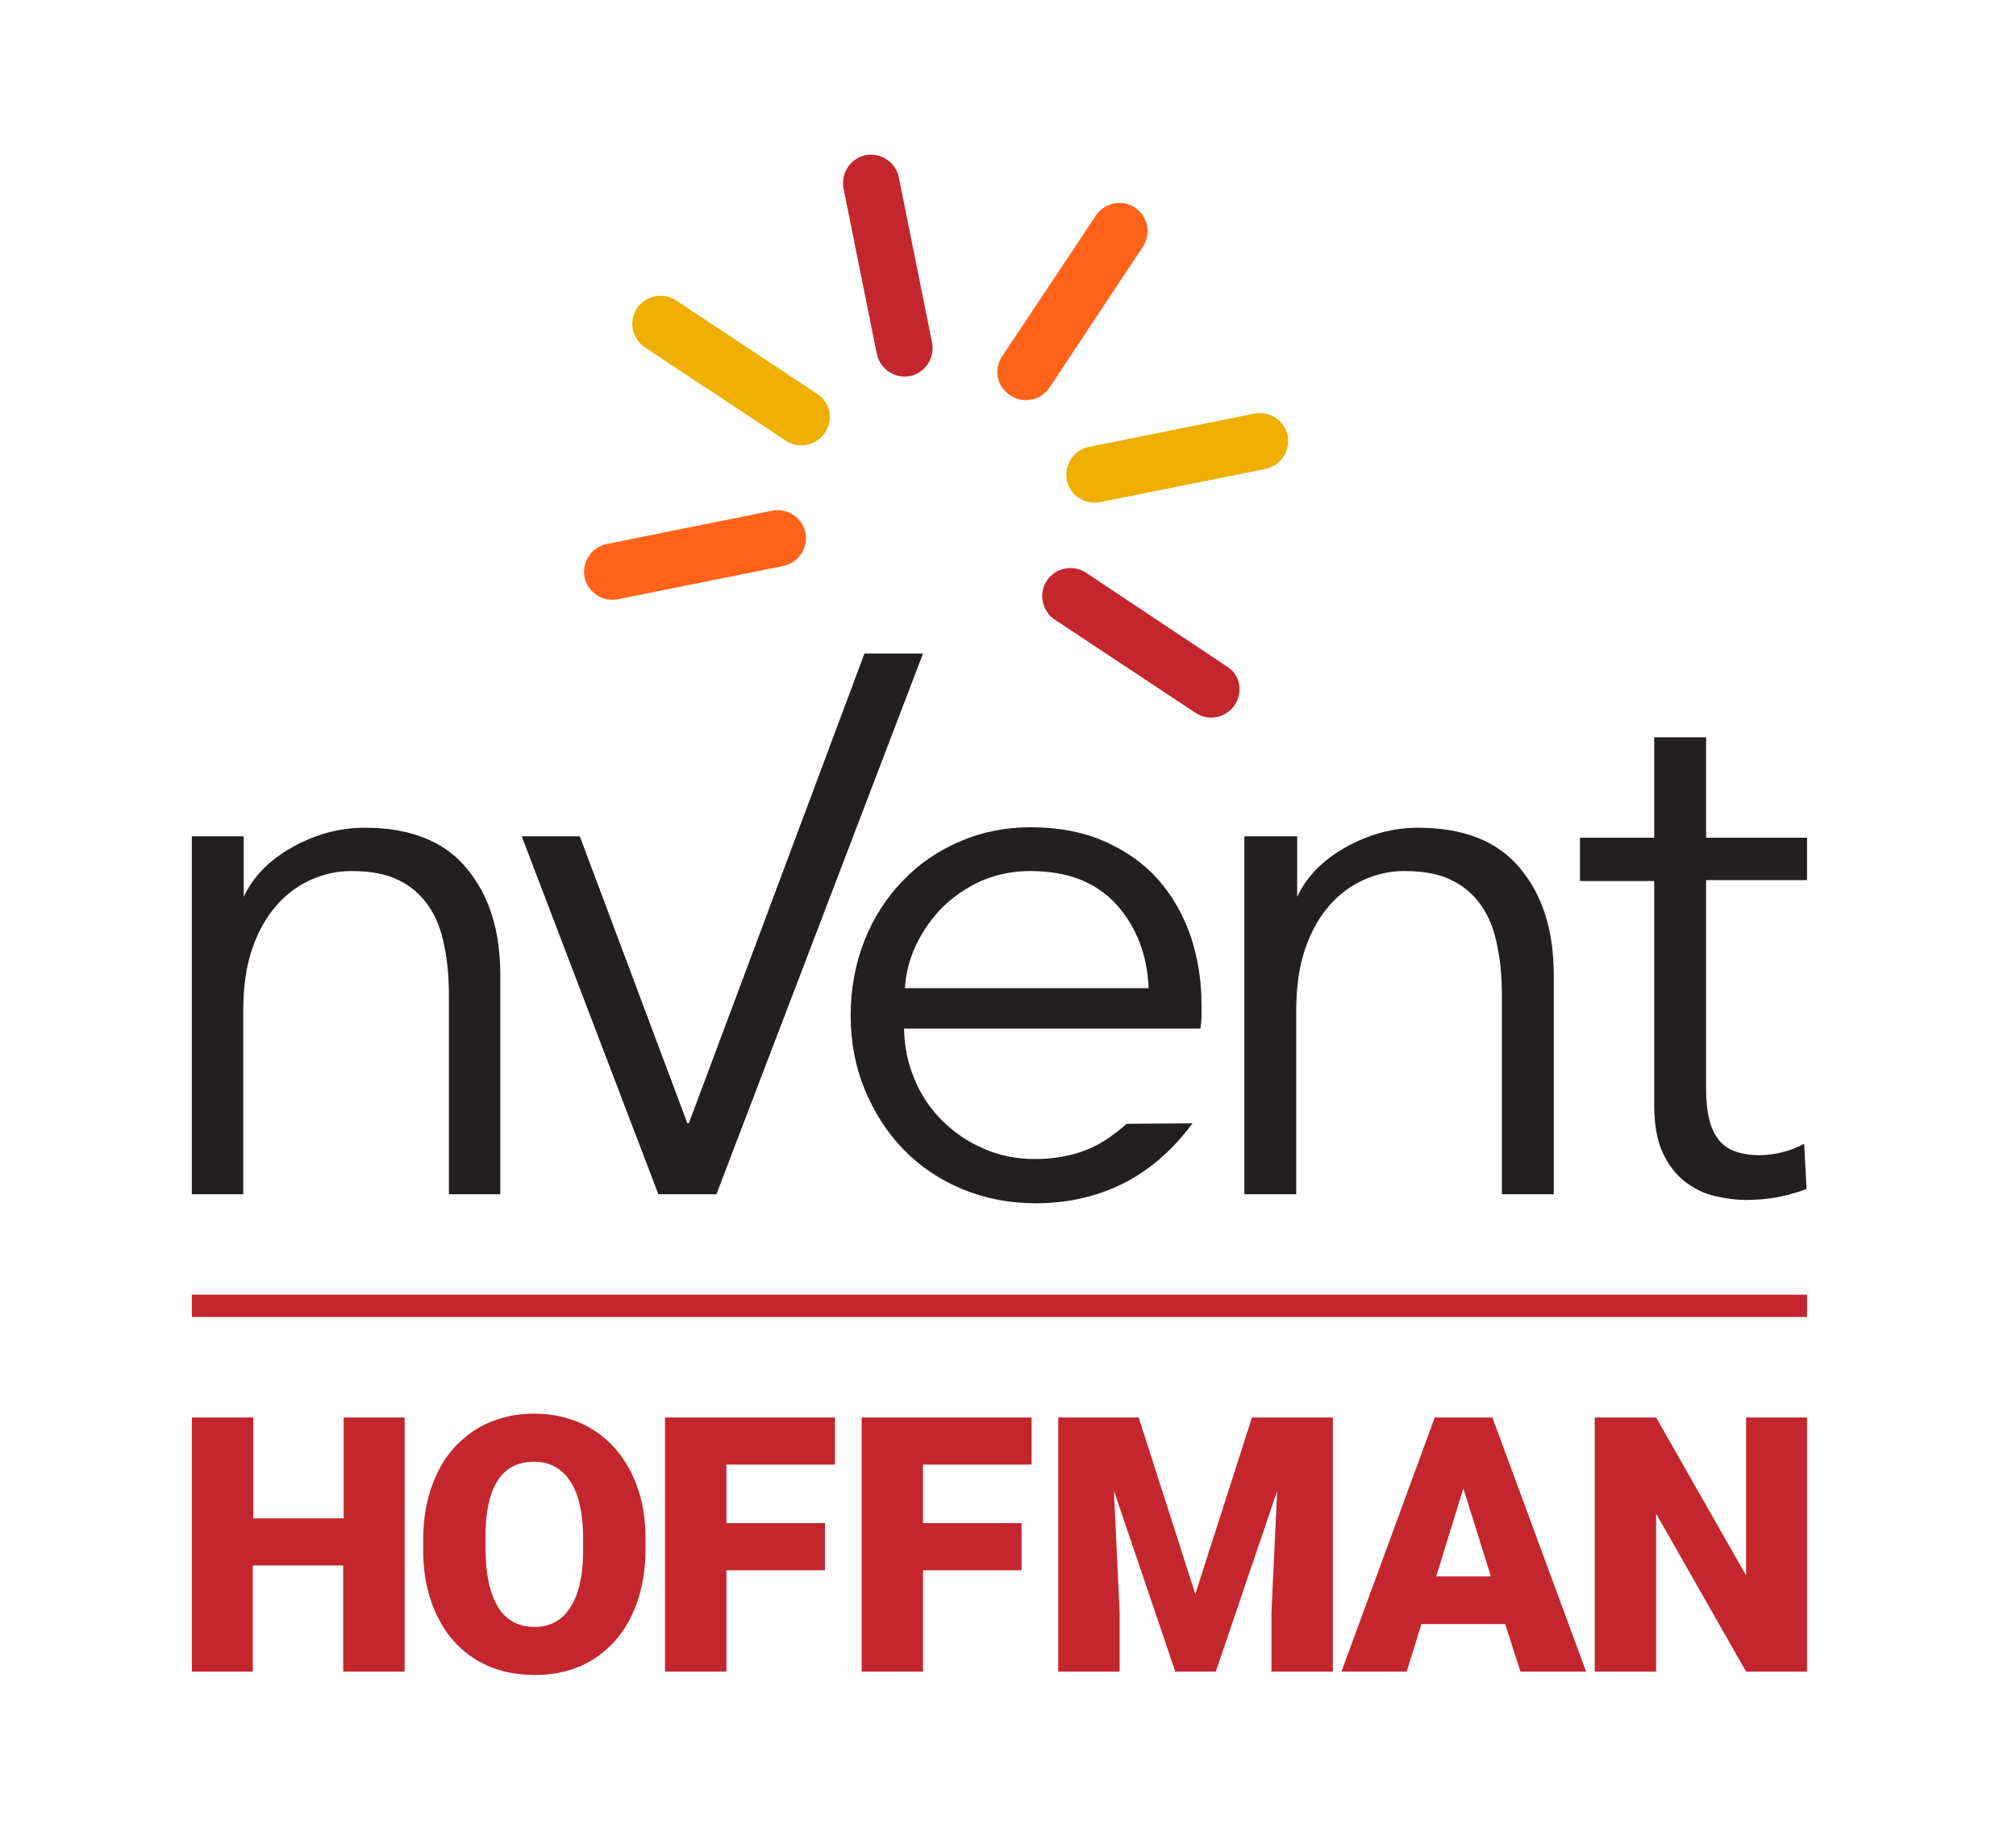
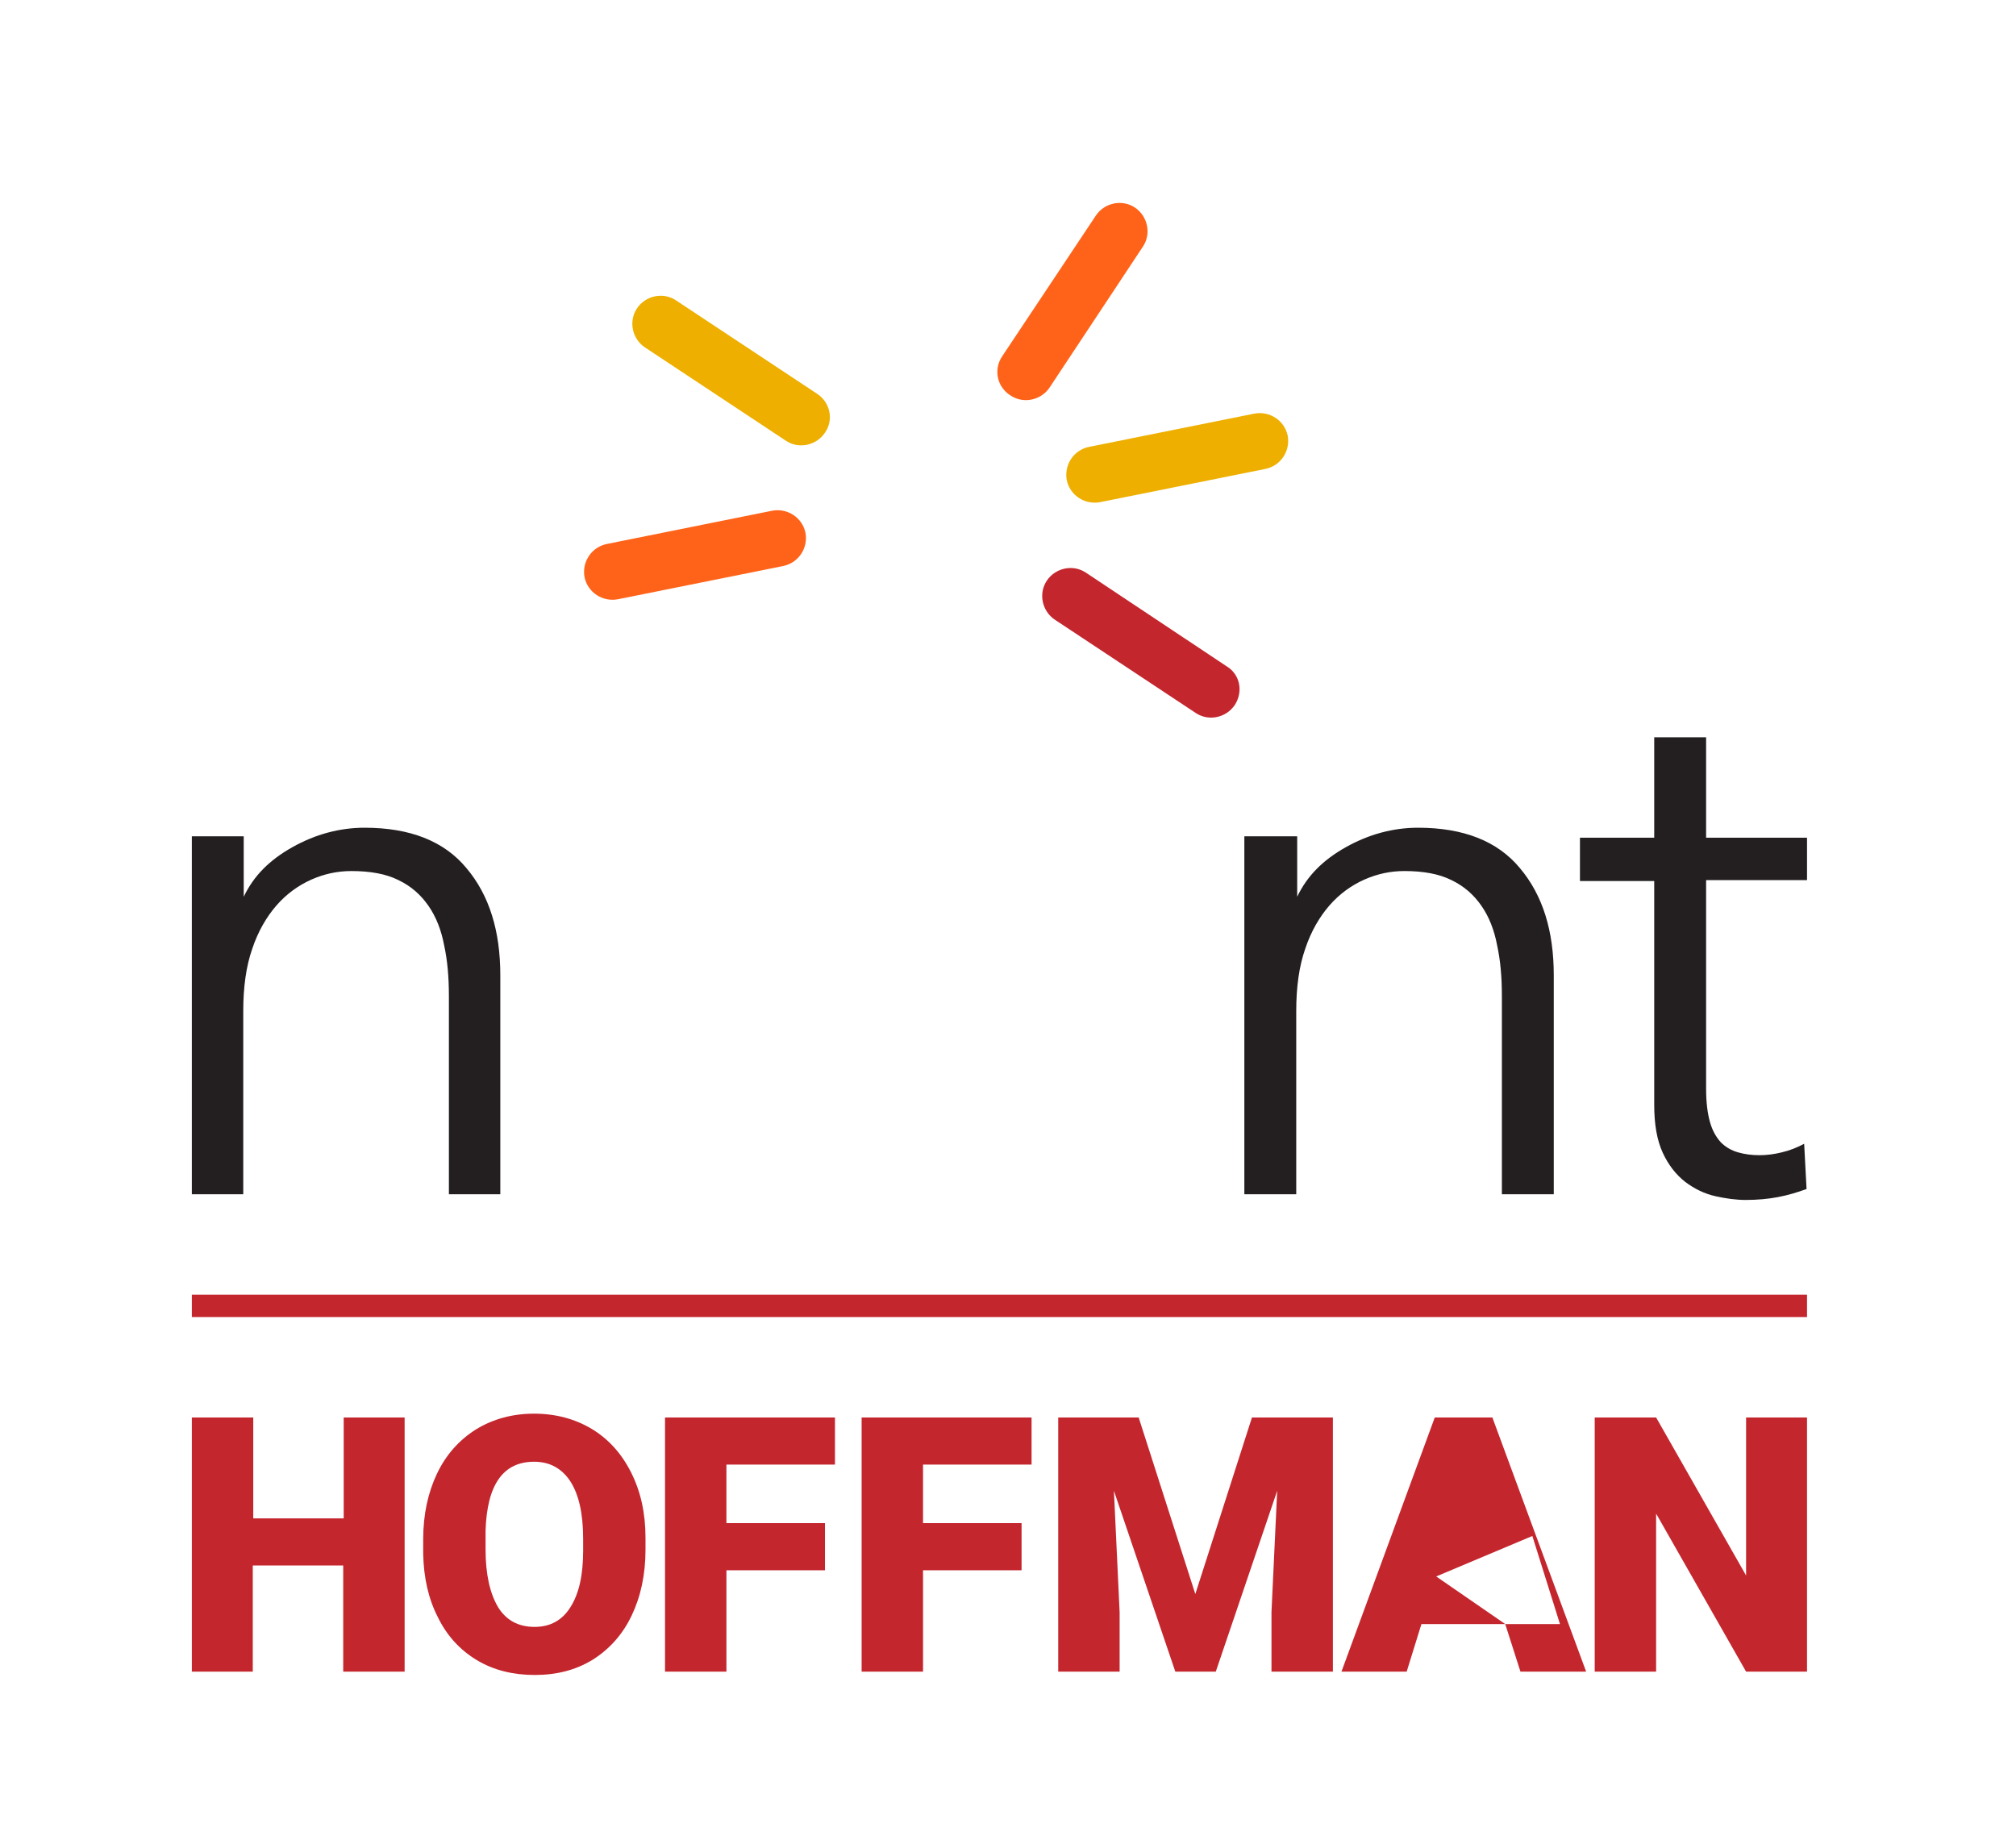
<svg xmlns="http://www.w3.org/2000/svg" version="1.1" x="0px" y="0px" viewBox="0 0 423.5 386.5" style="enable-background:new 0 0 423.5 386.5;" xml:space="preserve">
  <style type="text/css">
	.st0{fill:#C4262E;}
	.st1{fill:#231F20;}
	.st2{fill:#FF6319;}
	.st3{fill:#EEAF00;}
</style>
  <g id="Art">
    <g id="HOFFMAN">
      <path class="st0" d="M379.6,351.2h-12.8l-18.9-33.2v33.2H335v-53.4h12.9l18.9,33.2v-33.2h12.8V351.2z" />
-       <path class="st0" d="M316.2,341.2h-17.6l-3.1,10h-13.7l19.6-53.4h12.1l19.7,53.4h-13.8L316.2,341.2z M301.7,331.2h11.5l-5.8-18.5    L301.7,331.2z" />
+       <path class="st0" d="M316.2,341.2h-17.6l-3.1,10h-13.7l19.6-53.4h12.1l19.7,53.4h-13.8L316.2,341.2z h11.5l-5.8-18.5    L301.7,331.2z" />
      <path class="st0" d="M239.2,297.8l11.9,37.1l11.9-37.1H280v53.4h-12.9v-12.5l1.2-25.5l-12.9,38h-8.5l-12.9-38l1.2,25.5v12.5h-12.9    v-53.4H239.2z" />
      <path class="st0" d="M214.6,329.9h-20.7v21.3H181v-53.4h35.7v9.9h-22.8V320h20.7V329.9z" />
      <path class="st0" d="M173.3,329.9h-20.7v21.3h-12.9v-53.4h35.7v9.9h-22.8V320h20.7V329.9z" />
      <path class="st0" d="M135.6,325.6c0,5.2-1,9.8-2.9,13.8s-4.7,7.1-8.2,9.3c-3.6,2.2-7.6,3.2-12.2,3.2c-4.5,0-8.6-1-12.1-3.1    c-3.5-2.1-6.3-5.1-8.2-9c-2-3.9-3-8.3-3.1-13.4v-3c0-5.2,1-9.8,2.9-13.8c1.9-4,4.7-7.1,8.2-9.3c3.6-2.2,7.7-3.3,12.2-3.3    c4.5,0,8.6,1.1,12.1,3.2c3.5,2.1,6.3,5.2,8.3,9.2c2,4,3,8.5,3,13.7V325.6z M122.5,323.3c0-5.3-0.9-9.3-2.7-12.1    c-1.8-2.7-4.3-4.1-7.6-4.1c-6.5,0-9.9,4.8-10.2,14.5l0,3.9c0,5.2,0.9,9.2,2.6,12.1c1.7,2.8,4.3,4.2,7.7,4.2c3.3,0,5.8-1.4,7.5-4.1    c1.8-2.8,2.7-6.7,2.7-11.9V323.3z" />
      <path class="st0" d="M84.9,351.2H72.1v-22.3h-19v22.3H40.3v-53.4h12.9V319h19v-21.2h12.8V351.2z" />
    </g>
    <rect x="40.3" y="272" class="st0" width="339.3" height="4.7" />
    <g id="nVent_Logo">
      <g id="nVent_Logotype">
        <path class="st1" d="M379.6,184.9h-21.2v43.9c0,2.8,0.3,5.1,0.8,6.9c0.5,1.8,1.3,3.2,2.3,4.3c1,1,2.2,1.7,3.6,2.1     c1.4,0.4,2.9,0.6,4.5,0.6c1.5,0,3.1-0.2,4.7-0.6c1.7-0.4,3.2-1,4.7-1.8l0.5,9.5c-1.9,0.7-3.9,1.3-6,1.7c-2.1,0.4-4.4,0.6-6.8,0.6     c-2,0-4.2-0.3-6.4-0.8c-2.2-0.5-4.3-1.5-6.3-3c-1.9-1.5-3.5-3.5-4.7-6.1c-1.2-2.6-1.8-5.9-1.8-10.1v-47h-15.6v-9.1h15.6v-21.1     h10.9v21.1h21.2V184.9z" />
        <path class="st1" d="M272.5,175.7l0,12.7h0c2.1-4.4,5.4-7.7,10.2-10.4c4.8-2.7,9.9-4.1,15.2-4.1c9.5,0,16.7,2.8,21.4,8.5     c4.8,5.7,7.1,13.2,7.1,22.5v46h-10.9v-41.6c0-4-0.3-7.5-1-10.7c-0.6-3.2-1.7-6-3.3-8.3c-1.6-2.3-3.6-4.1-6.3-5.4     c-2.6-1.3-5.9-1.9-9.9-1.9c-2.9,0-5.7,0.6-8.4,1.8c-2.7,1.2-5.2,3-7.3,5.4c-2.1,2.4-3.9,5.5-5.1,9.1c-1.3,3.7-1.9,8.1-1.9,13.1     v38.5h-10.9l0-75.2H272.5z" />
-         <path class="st1" d="M236.7,236.1c-1.4,1.2-2.9,2.4-4.6,3.5c-4.1,2.6-9,3.9-14.7,3.9c-3.9,0-7.4-0.7-10.8-2.2     c-3.3-1.4-6.2-3.4-8.7-5.9c-2.5-2.5-4.4-5.3-5.8-8.7c-1.4-3.3-2.1-6.8-2.2-10.6h62.3c0.1-1,0.2-1.9,0.2-2.7c0-0.9,0-1.7,0-2.4     c0-5.1-0.8-9.9-2.3-14.4c-1.6-4.5-3.8-8.4-6.8-11.8c-3-3.4-6.7-6-11.2-8c-4.5-2-9.7-3-15.6-3c-5.3,0-10.3,1-14.9,3     c-4.6,2-8.6,4.7-12,8.3c-3.4,3.5-6.1,7.7-8,12.5c-1.9,4.8-2.9,10.1-2.9,15.7c0,5.7,1,10.9,3,15.7c2,4.8,4.7,9,8.1,12.5     c3.4,3.5,7.5,6.3,12.3,8.3c4.8,2,9.9,3,15.5,3c6.2,0,12-1.2,17.4-3.7c5.4-2.5,10.9-6.8,15.5-13.1L236.7,236.1z M192.5,198.4     c1.4-2.9,3.3-5.6,5.6-7.9c2.4-2.3,5.1-4.1,8.2-5.5c3.1-1.3,6.5-2,10.1-2c7.8,0,13.8,2.3,18.1,7c4.2,4.7,6.5,10.5,6.8,17.6h-51.2     C190.3,204.4,191.1,201.3,192.5,198.4z" />
-         <polygon class="st1" points="181.6,137.3 144.7,236 144.4,236 121.8,175.7 109.6,175.7 138.3,250.9 150.5,250.9 193.9,137.3         " />
        <path class="st1" d="M51.2,175.7l0,12.7h0c2.1-4.4,5.4-7.7,10.2-10.4c4.8-2.7,9.9-4.1,15.2-4.1c9.5,0,16.7,2.8,21.4,8.5     c4.8,5.7,7.1,13.2,7.1,22.5v46H94.3v-41.6c0-4-0.3-7.5-1-10.7c-0.6-3.2-1.7-6-3.3-8.3c-1.6-2.3-3.6-4.1-6.3-5.4     c-2.6-1.3-5.9-1.9-9.9-1.9c-2.9,0-5.7,0.6-8.4,1.8c-2.7,1.2-5.2,3-7.3,5.4c-2.1,2.4-3.9,5.5-5.1,9.1c-1.3,3.7-1.9,8.1-1.9,13.1     v38.5H40.3l0-75.2H51.2z" />
      </g>
      <g id="nVent_Logomark">
        <path class="st2" d="M122.8,121.3c-0.6-3.2,1.4-6.3,4.6-7l34.8-7c3.2-0.6,6.3,1.4,7,4.6c0.6,3.2-1.4,6.3-4.6,7l-34.8,7     C126.6,126.5,123.5,124.5,122.8,121.3z" />
        <path class="st3" d="M173.3,90.9c-1.8,2.7-5.5,3.5-8.2,1.7l-29.6-19.6c-2.7-1.8-3.5-5.5-1.7-8.2c1.8-2.7,5.5-3.5,8.2-1.7     l29.6,19.6C174.4,84.5,175.2,88.2,173.3,90.9z" />
-         <path class="st0" d="M195.8,72c0.6,3.2-1.4,6.3-4.6,7c-3.2,0.6-6.3-1.4-7-4.6l-7-34.8c-0.6-3.2,1.4-6.3,4.6-7     c3.2-0.6,6.3,1.4,7,4.6L195.8,72z" />
        <path class="st2" d="M210.5,74.9l19.7-29.6c1.8-2.7,5.5-3.5,8.2-1.7c2.7,1.8,3.5,5.5,1.7,8.2l-19.6,29.6     c-1.8,2.7-5.5,3.5-8.2,1.7C209.4,81.3,208.7,77.6,210.5,74.9z" />
        <path class="st3" d="M265.9,98.5l-34.8,7c-3.2,0.6-6.3-1.4-7-4.6c-0.6-3.2,1.4-6.3,4.6-7l34.8-7c3.2-0.6,6.3,1.4,7,4.6     C271.1,94.7,269.1,97.8,265.9,98.5z" />
        <path class="st0" d="M259.4,148.1c-1.8,2.7-5.5,3.5-8.2,1.7l-29.6-19.6c-2.7-1.8-3.5-5.5-1.7-8.2c1.8-2.7,5.5-3.5,8.2-1.7     l29.6,19.7C260.5,141.7,261.2,145.3,259.4,148.1z" />
      </g>
    </g>
  </g>
  <g id="Guides">
</g>
  <g id="Layer_1">
</g>
</svg>